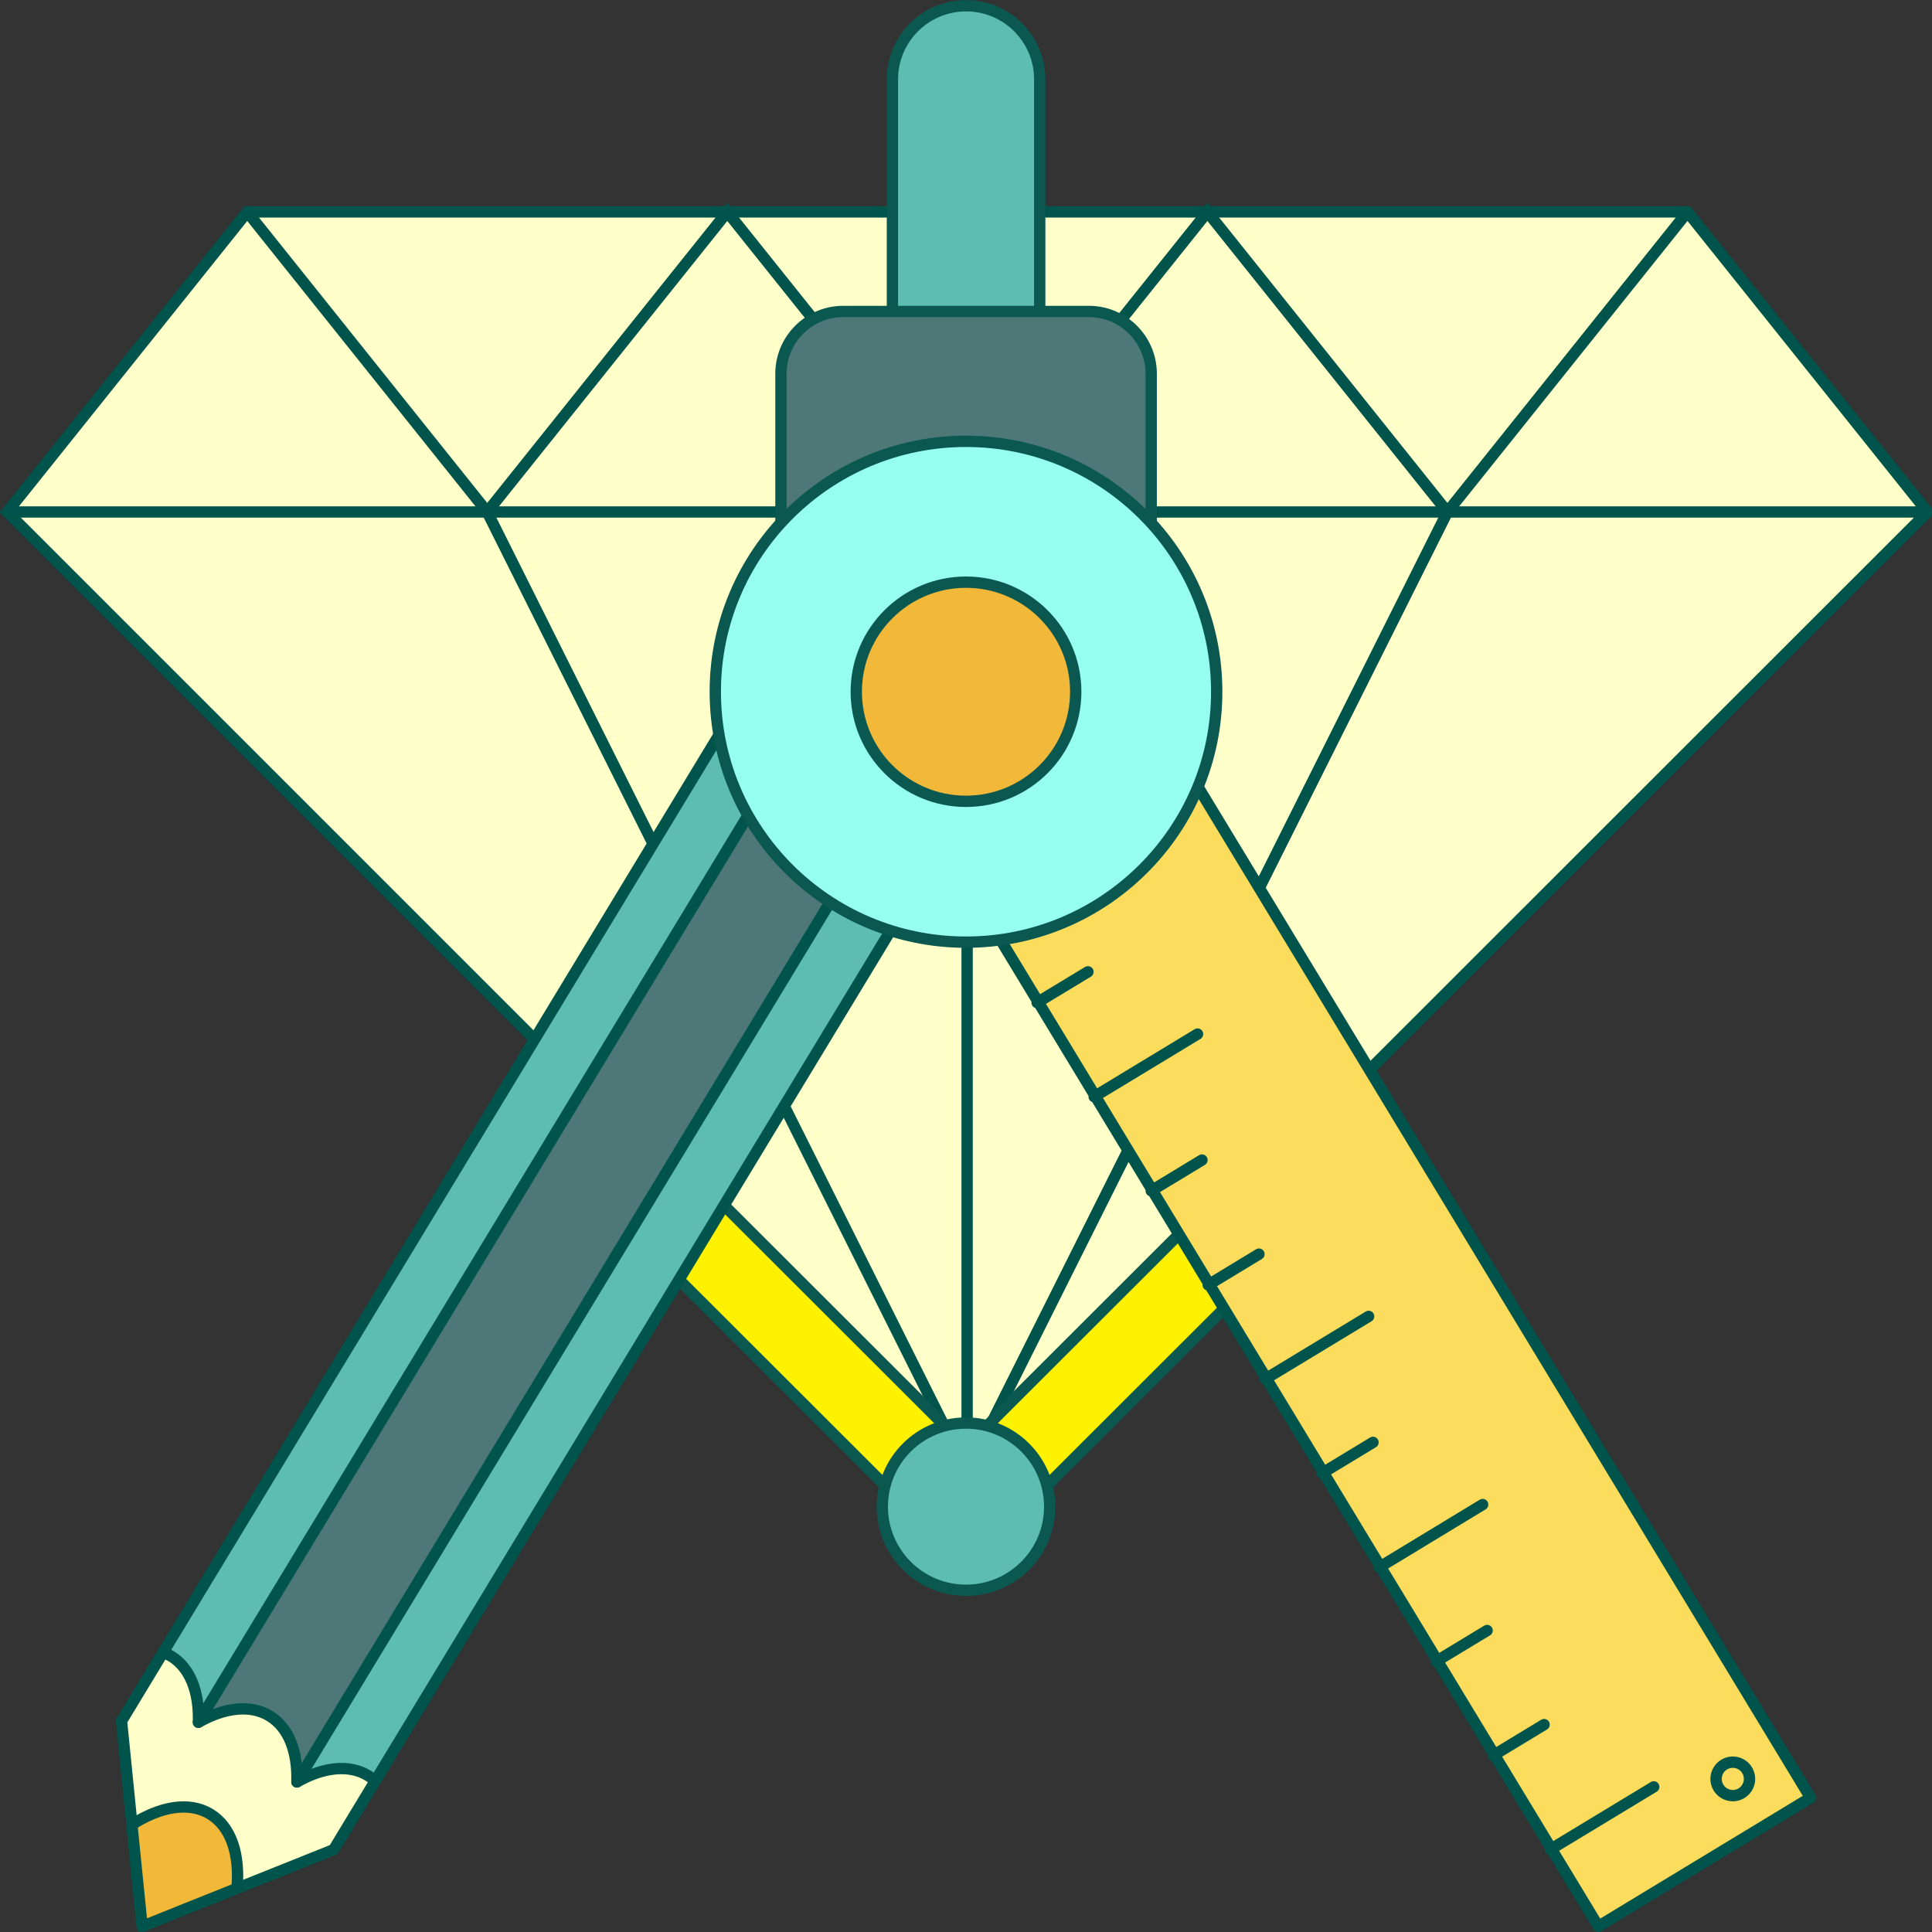
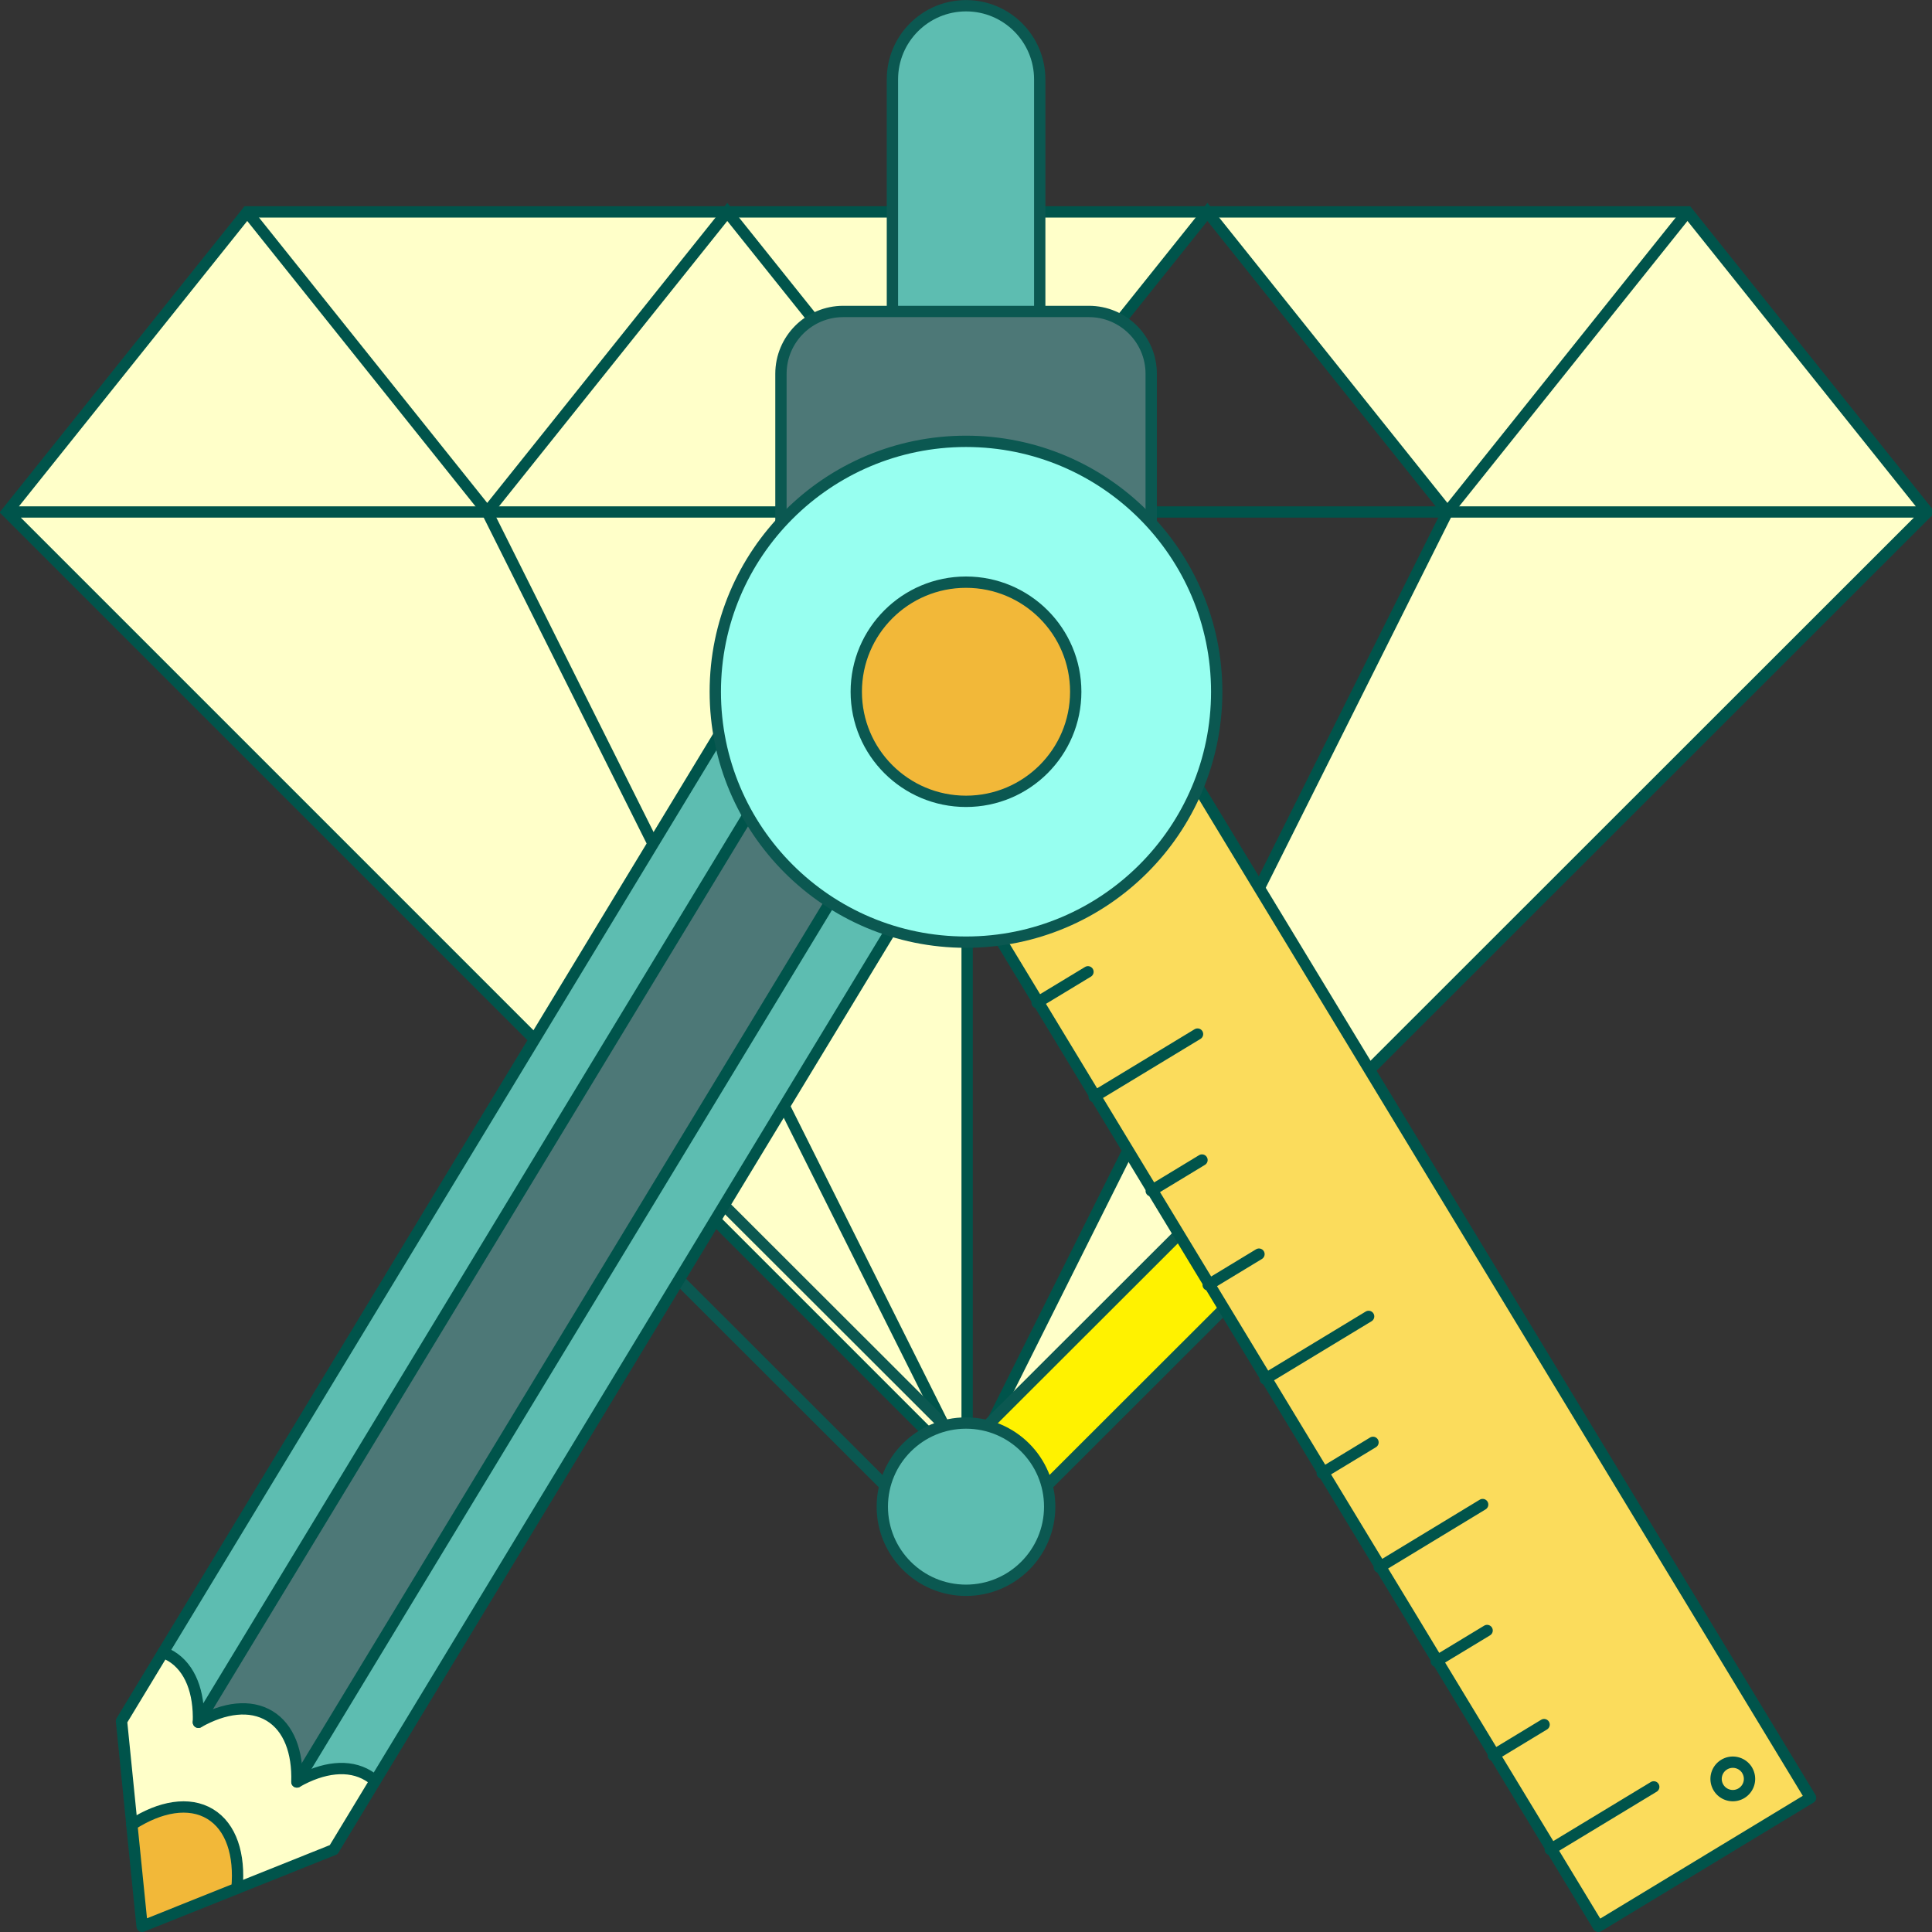
<svg xmlns="http://www.w3.org/2000/svg" id="Layer_1" data-name="Layer 1" viewBox="0 0 256 256">
  <rect x="0" y="0" width="256" height="256" fill="#333333" stroke="none" />
  <defs>
    <clipPath id="clippath">
      <rect width="564.83" height="471.26" x="327.77" y="1.78" rx="24.94" ry="24.94" style="fill:none" />
    </clipPath>
    <style>.cls-2{fill:#f2b839}.cls-3{fill:#5dbdb1}.cls-5{fill:#fff200}.cls-7{stroke-miterlimit:10}.cls-10,.cls-7,.cls-9{fill:none}.cls-7,.cls-9{stroke:#00544b}.cls-10,.cls-7,.cls-9{stroke-width:1.5px}.cls-10,.cls-9{stroke-linecap:round;stroke-linejoin:round}.cls-10{stroke:#0b5851}.cls-12{fill:#ffffc9}.cls-14{fill:#4d7877}</style>
  </defs>
  <path d="m223.6 28.08 31.81 39.76h-63.62l31.81-39.76zm31.81 39.76-127.26 127.2 63.64-127.2h63.62z" class="cls-12" />
  <path d="m223.6 28.08-31.81 39.76-31.8-39.76h63.61z" class="cls-12" />
-   <path d="m159.99 28.08 31.8 39.76h-63.61l31.81-39.76zm31.8 39.76-63.64 127.2V67.84h63.64z" class="cls-12" />
  <path d="m159.99 28.08-31.81 39.76-31.81-39.76h63.62z" class="cls-12" />
  <path d="m96.37 28.08 31.81 39.76H64.56l31.81-39.76zm31.78 39.76v127.2L64.56 67.84h63.59z" class="cls-12" />
  <path d="m64.56 67.84 63.59 127.2L.95 67.84h63.61zm31.81-39.76L64.56 67.84l-31.8-39.76h63.61z" class="cls-12" />
  <path d="m32.76 28.08 31.8 39.76H.95l31.81-39.76z" class="cls-12" />
  <path d="m223.6 28.08-31.81 39.76-31.8-39.76-31.81 39.76-31.81-39.76-31.81 39.76-31.8-39.76" class="cls-7" />
  <path d="M223.6 28.08H32.76L.95 67.84l127.2 127.2 127.26-127.2-31.81-39.76zM.95 67.84h254.46" class="cls-7" />
  <path d="m64.56 67.84 63.59 127.2V67.84m63.64 0-63.64 127.2" class="cls-7" />
  <path d="m176.38 159.23-44.42 44.37c-2.19 2.19-5.74 2.19-7.92 0a5.583 5.583 0 0 1 0-7.91l44.42-44.37c2.19-2.19 5.74-2.19 7.92 0a5.583 5.583 0 0 1 0 7.91Z" class="cls-5" />
-   <path d="m124.04 203.6-44.42-44.37a5.583 5.583 0 0 1 0-7.91c2.19-2.19 5.74-2.19 7.92 0l44.42 44.37a5.583 5.583 0 0 1 0 7.91c-2.19 2.19-5.74 2.19-7.92 0Z" class="cls-5" />
  <path d="m176.38 159.23-44.42 44.37c-2.19 2.19-5.74 2.19-7.92 0h0a5.583 5.583 0 0 1 0-7.91l44.42-44.37c2.19-2.19 5.74-2.19 7.92 0h0a5.583 5.583 0 0 1 0 7.91Z" class="cls-10" />
-   <path d="m124.04 203.6-44.42-44.37a5.583 5.583 0 0 1 0-7.91h0c2.19-2.19 5.74-2.19 7.92 0l44.42 44.37a5.583 5.583 0 0 1 0 7.91h0c-2.19 2.19-5.74 2.19-7.92 0Z" class="cls-10" />
+   <path d="m124.04 203.6-44.42-44.37a5.583 5.583 0 0 1 0-7.91c2.19-2.19 5.74-2.19 7.92 0l44.42 44.37a5.583 5.583 0 0 1 0 7.91h0c-2.19 2.19-5.74 2.19-7.92 0Z" class="cls-10" />
  <path d="M130.8 188.92c-.89-.25-1.84-.35-2.8-.35s-1.92.11-2.8.35c-3.87.99-6.92 4.04-7.95 7.9-.21.92-.36 1.84-.36 2.83 0 6.09 4.97 11.05 11.1 11.05s11.1-4.96 11.1-11.05c0-.99-.14-1.91-.36-2.83-1.03-3.86-4.08-6.91-7.94-7.9Z" class="cls-3" />
  <ellipse cx="128" cy="199.64" class="cls-10" rx="11.09" ry="11.08" />
  <path d="M230.75 237.6c1.05-.63 1.38-2 .75-3.04s-1.99-1.37-3.04-.74a2.214 2.214 0 1 0 2.29 3.79Z" style="fill:#fff" />
  <path d="m211.79 255.25-.01-.01-6.21-10.25-6.21-10.25-6.22-10.26-6.21-10.26-6.22-10.25L100.99 72.4l28.11-17.04 110.81 182.85-28.12 17.04z" style="fill:#fbdc5c" />
  <path d="m211.78 255.24.01.01 28.12-17.04L129.1 55.36 100.99 72.4l79.72 131.57 6.22 10.25 6.21 10.26 6.22 10.26 6.21 10.25 6.21 10.25zm-6.36-10.17 13.71-8.3m-21.26-4.17 6.73-4.08m-14.29-8.39 6.74-4.08M175.2 195.2l6.73-4.08m.83 16.55 13.7-8.31m-28.81-16.63 13.7-8.3m-21.26-4.17 6.73-4.08m-14.28-8.39 6.73-4.08m-21.85-20.86 6.74-4.08m.82 16.55 13.7-8.3m-28.81-16.63 13.7-8.31m-21.26-4.16 6.73-4.08m-14.28-8.39 6.73-4.08m-14.29-8.39 13.7-8.3" class="cls-9" />
  <path d="M231.5 234.56a2.218 2.218 0 0 0-3.04-.74 2.214 2.214 0 1 0 3.04.75Z" class="cls-9" />
  <path d="m18.83 255.25-1.36-13.47c3.76-2.43 7.58-3.1 10.38-1.41 2.79 1.69 3.96 5.39 3.55 9.85l-12.57 5.03Z" class="cls-2" />
  <path d="M21.61 218.95c.37.14.73.3 1.06.5 2.56 1.55 3.76 4.79 3.62 8.76 3.45-1.95 6.87-2.4 9.43-.84 2.56 1.55 3.75 4.79 3.62 8.75 3.45-1.95 6.88-2.39 9.44-.84.34.2.64.45.94.71l-5.51 9.1-12.81 5.13c.41-4.46-.76-8.16-3.55-9.85-2.79-1.69-6.62-1.02-10.38 1.41l-1.38-13.73 5.51-9.1Z" class="cls-12" />
  <path d="M39.35 236.12c.13-3.96-1.06-7.2-3.62-8.75-2.56-1.55-5.98-1.11-9.43.84l96.81-159.76 13.05 7.91-96.81 159.76Z" class="cls-14" />
  <path d="m39.35 236.12 96.81-159.76 7.53 4.56-93.97 155.07c-.29-.26-.6-.51-.94-.71-2.56-1.55-5.99-1.12-9.44.84Zm-16.68-16.67c-.34-.2-.69-.36-1.06-.5l93.97-155.07 7.53 4.56-96.82 159.77c.13-3.96-1.06-7.2-3.62-8.76Z" class="cls-3" />
  <path d="m49.72 235.99 93.97-155.07-7.53-4.56-13.05-7.91-7.53-4.57-93.97 155.07" class="cls-9" />
  <path d="m31.4 250.22 12.81-5.13 5.51-9.1c-.29-.26-.6-.51-.94-.71-2.56-1.55-5.99-1.12-9.44.84.13-3.96-1.06-7.2-3.62-8.75-2.56-1.55-5.98-1.11-9.43.84.13-3.96-1.06-7.2-3.62-8.76-.34-.2-.69-.36-1.06-.5l-5.51 9.1 1.38 13.73" class="cls-9" />
  <path d="M31.4 250.22c.41-4.46-.76-8.16-3.55-9.85-2.79-1.69-6.62-1.02-10.38 1.41l1.36 13.47 12.57-5.03Zm7.95-14.1 96.81-159.76M26.29 228.21l96.82-159.76" class="cls-9" />
  <path d="M137.77 10.5c0-2.7-1.1-5.13-2.86-6.89a9.734 9.734 0 0 0-6.9-2.86c-5.41 0-9.77 4.39-9.77 9.76v30.75h19.53V10.5Z" class="cls-3" />
  <path d="M128 .76h.01c5.39 0 9.76 4.37 9.76 9.76v41h-19.52v-41c0-5.39 4.37-9.76 9.76-9.76Z" class="cls-10" />
  <path d="M152.51 76.63V49.51c0-4.54-3.69-8.27-8.24-8.27h-32.55c-4.55 0-8.28 3.72-8.28 8.27v27.16c7.33-3.84 15.69-5.99 24.55-5.99s17.18 2.15 24.51 5.95Z" class="cls-14" />
  <path d="M111.73 41.27h32.55c4.56 0 8.26 3.7 8.26 8.26v35.15h-49.06V49.53c0-4.56 3.7-8.26 8.26-8.26Z" class="cls-10" />
  <path d="M128 106.18c1.83 0 3.57-.34 5.15-.95 2.81-1.05 5.18-2.95 6.86-5.37 1.59-2.34 2.52-5.15 2.52-8.2 0-8.03-6.5-14.52-14.53-14.52s-14.53 6.49-14.53 14.52c0 3.05.93 5.86 2.52 8.2 1.69 2.41 4.05 4.32 6.86 5.37 1.59.61 3.32.95 5.15.95Z" class="cls-2" />
  <path d="M128 124.84c1.78 0 3.52-.15 5.23-.41 6.08-.95 11.6-3.56 16.12-7.34 7.25-6.1 11.87-15.22 11.87-25.42 0-12.81-7.28-23.93-17.95-29.47-4.57-2.37-9.77-3.71-15.27-3.71s-10.72 1.34-15.29 3.73c-10.65 5.51-17.93 16.64-17.93 29.45 0 10.2 4.62 19.32 11.87 25.42 4.52 3.78 10.04 6.39 16.12 7.34 1.71.27 3.44.41 5.23.41Zm-12.02-24.98a14.512 14.512 0 0 1-2.52-8.2c0-8.03 6.5-14.52 14.53-14.52s14.53 6.49 14.53 14.52c0 3.05-.93 5.86-2.52 8.2-1.69 2.41-4.05 4.32-6.86 5.37-1.59.61-3.32.95-5.15.95s-3.57-.34-5.15-.95c-2.81-1.05-5.18-2.95-6.86-5.37Z" style="fill:#97fff0" />
  <ellipse cx="128" cy="91.66" class="cls-10" rx="14.54" ry="14.52" />
  <ellipse cx="128" cy="91.66" class="cls-10" rx="33.22" ry="33.18" />
  <g style="opacity:.18">
    <g style="clip-path:url(#clippath)">
      <g style="opacity:.58">
        <path id="Hand_drawn" d="M304.75 368.74c1.02 0 1.12-.98 1.17-1.51.04-.43.09-1.04.13-1.87.08-1.54.15-3.82.22-6.8.12-5.28.23-13 .32-22.92.17-18.24.27-40.4.35-58.2.06-14.8.12-26.49.18-27.2.05-.46-.24-.89-.71-1.03-.76-.23-1.22.34-1.47.65-.18.23-.43.56-.75 1-.61.84-1.49 2.09-2.62 3.74-2.1 3.05-5.13 7.54-9.03 13.36-6.56 9.79-15.63 23.47-26.97 40.66-3.79 5.75-7.59 11.51-11.25 17.06a.952.952 0 0 0-.42.64c-14.59 22.15-26.82 40.81-27.3 41.54-.22.31-.24.7-.06 1.03.33.6.98.76 3.65.89 1.64.08 4.01.13 7.06.15h3.02c4.94 0 11.29-.06 18.95-.18 6.22-.1 12.73-.23 18.81-.36.1.03.2.05.3.06h.03c.14 0 .27-.03.4-.07 9.82-.22 18.42-.44 22.7-.55 1.83-.05 3.15-.08 3.28-.08Zm-.8-2.93-21.79-18.06 22.19 1.29c-.11 7.89-.24 13.96-.4 16.77Zm1.04-112.59c-.04 4.12-.08 12.21-.13 24.22-.09 19.48-.22 49.69-.48 69.68l-24.73-1.44-23.33-19.34c20.04-30.43 42.22-63.93 48.66-73.11Zm-75.91 114.56c6.52-9.95 16.02-24.4 26.14-39.78l22.91 18.99-.76 20.47c-33.86.74-45.01.59-48.29.31Zm50.37-.36.69-18.75 21.96 18.2c-.21 0-.44.01-.69.02-8.19.21-15.47.39-21.96.53Zm52.23-152.89c3.48.06 6.25.08 8.48.08 8.66 0 8.92-.4 9.26-.92.28-.44.18-.98-.24-1.32-1.06-.92-16.32-18.52-33.99-38.9-15.65-18.05-33.38-38.51-47.6-54.71-7.77-8.86-13.59-15.41-17.78-20.04-7.51-8.29-7.77-8.25-8.53-8.13-.38.06-.7.32-.83.66l-.05.14v.15c0 .29-.57 29.65-.8 58.76-.14 17.1-.14 30.77 0 40.62.08 5.86.21 10.42.39 13.56.1 1.7.21 3.03.34 3.94.19 1.33.4 2.01 1.1 2.25 1.71.6 33.35 2.02 54.19 2.8 10.08.38 24.51.86 36.06 1.06Zm-89.94-19.91 16.69-.19-.04 15.49c-8.48-.43-14.25-.8-15.88-1.01-.27-1.08-.59-4.58-.77-14.3Zm18.73 15.41.04-17.55-18.8.21c-.15-9.07-.19-22.93-.01-44.01.2-24.01.61-47.83.74-54.96 8.08 8.24 45.59 51.5 71.13 80.96 17.98 20.74 29.38 33.88 33.03 37.87-4.6.28-20 .15-51.86-1.04-13.12-.49-25.07-1.02-34.26-1.48Zm-37.42-48.33c2.2 0 4.39-1.66 5.49-2.64 1.28 1.95 2.13 2.54 2.72 2.79.14.06.29.09.43.09.39 0 .77-.21.94-.56.24-.48.02-1.05-.5-1.28-1.67-.72-4.98-7.64-6.8-12.32-.19-.5-.79-.76-1.33-.58-.44.15-.7.54-.68.95-.94.34-2.87 1.24-4.05 3.16-1.1 1.79-1.27 3.98-.5 6.51.67 2.18 1.82 3.46 3.43 3.79.28.06.56.09.84.09Zm-2.28-4.41c-.61-2-.51-3.69.29-5.01.83-1.37 2.25-2.04 2.94-2.31.48 1.15 1.2 2.81 2.02 4.51.53 1.1 1.02 2.03 1.46 2.83-.93.9-3.23 2.76-4.81 2.43-.82-.17-1.46-.99-1.9-2.44ZM227.7-16.6c-.34-.43-.99-.51-1.45-.19-.46.32-.56.92-.21 1.34.03.04 2.93 3.64 6.42 7.47L227.7-1.3c-.32.44-.18 1.04.29 1.33.18.11.37.16.57.16.34 0 .67-.15.87-.43l4.43-6.22c7.08 7.51 9.34 7.91 10.1 8.04.07.01.13.02.2.02.49 0 .92-.32 1.02-.78.11-.52-.26-1.02-.82-1.12-1.77-.31-5.53-3.79-9.3-7.82l4.81-6.76c.32-.44.18-1.04-.29-1.33-.48-.29-1.12-.17-1.44.27l-4.48 6.3c-2.19-2.41-4.3-4.89-5.95-6.95Zm22.58 12.91 1.06 9.63c.05.49.5.86 1.03.86h.11c.57-.05.98-.53.93-1.06l-1.06-9.63c-.06-.53-.57-.91-1.14-.86-.57.05-.98.53-.93 1.06Z" data-name="Hand drawn" style="fill:#0b5851" />
      </g>
    </g>
  </g>
</svg>